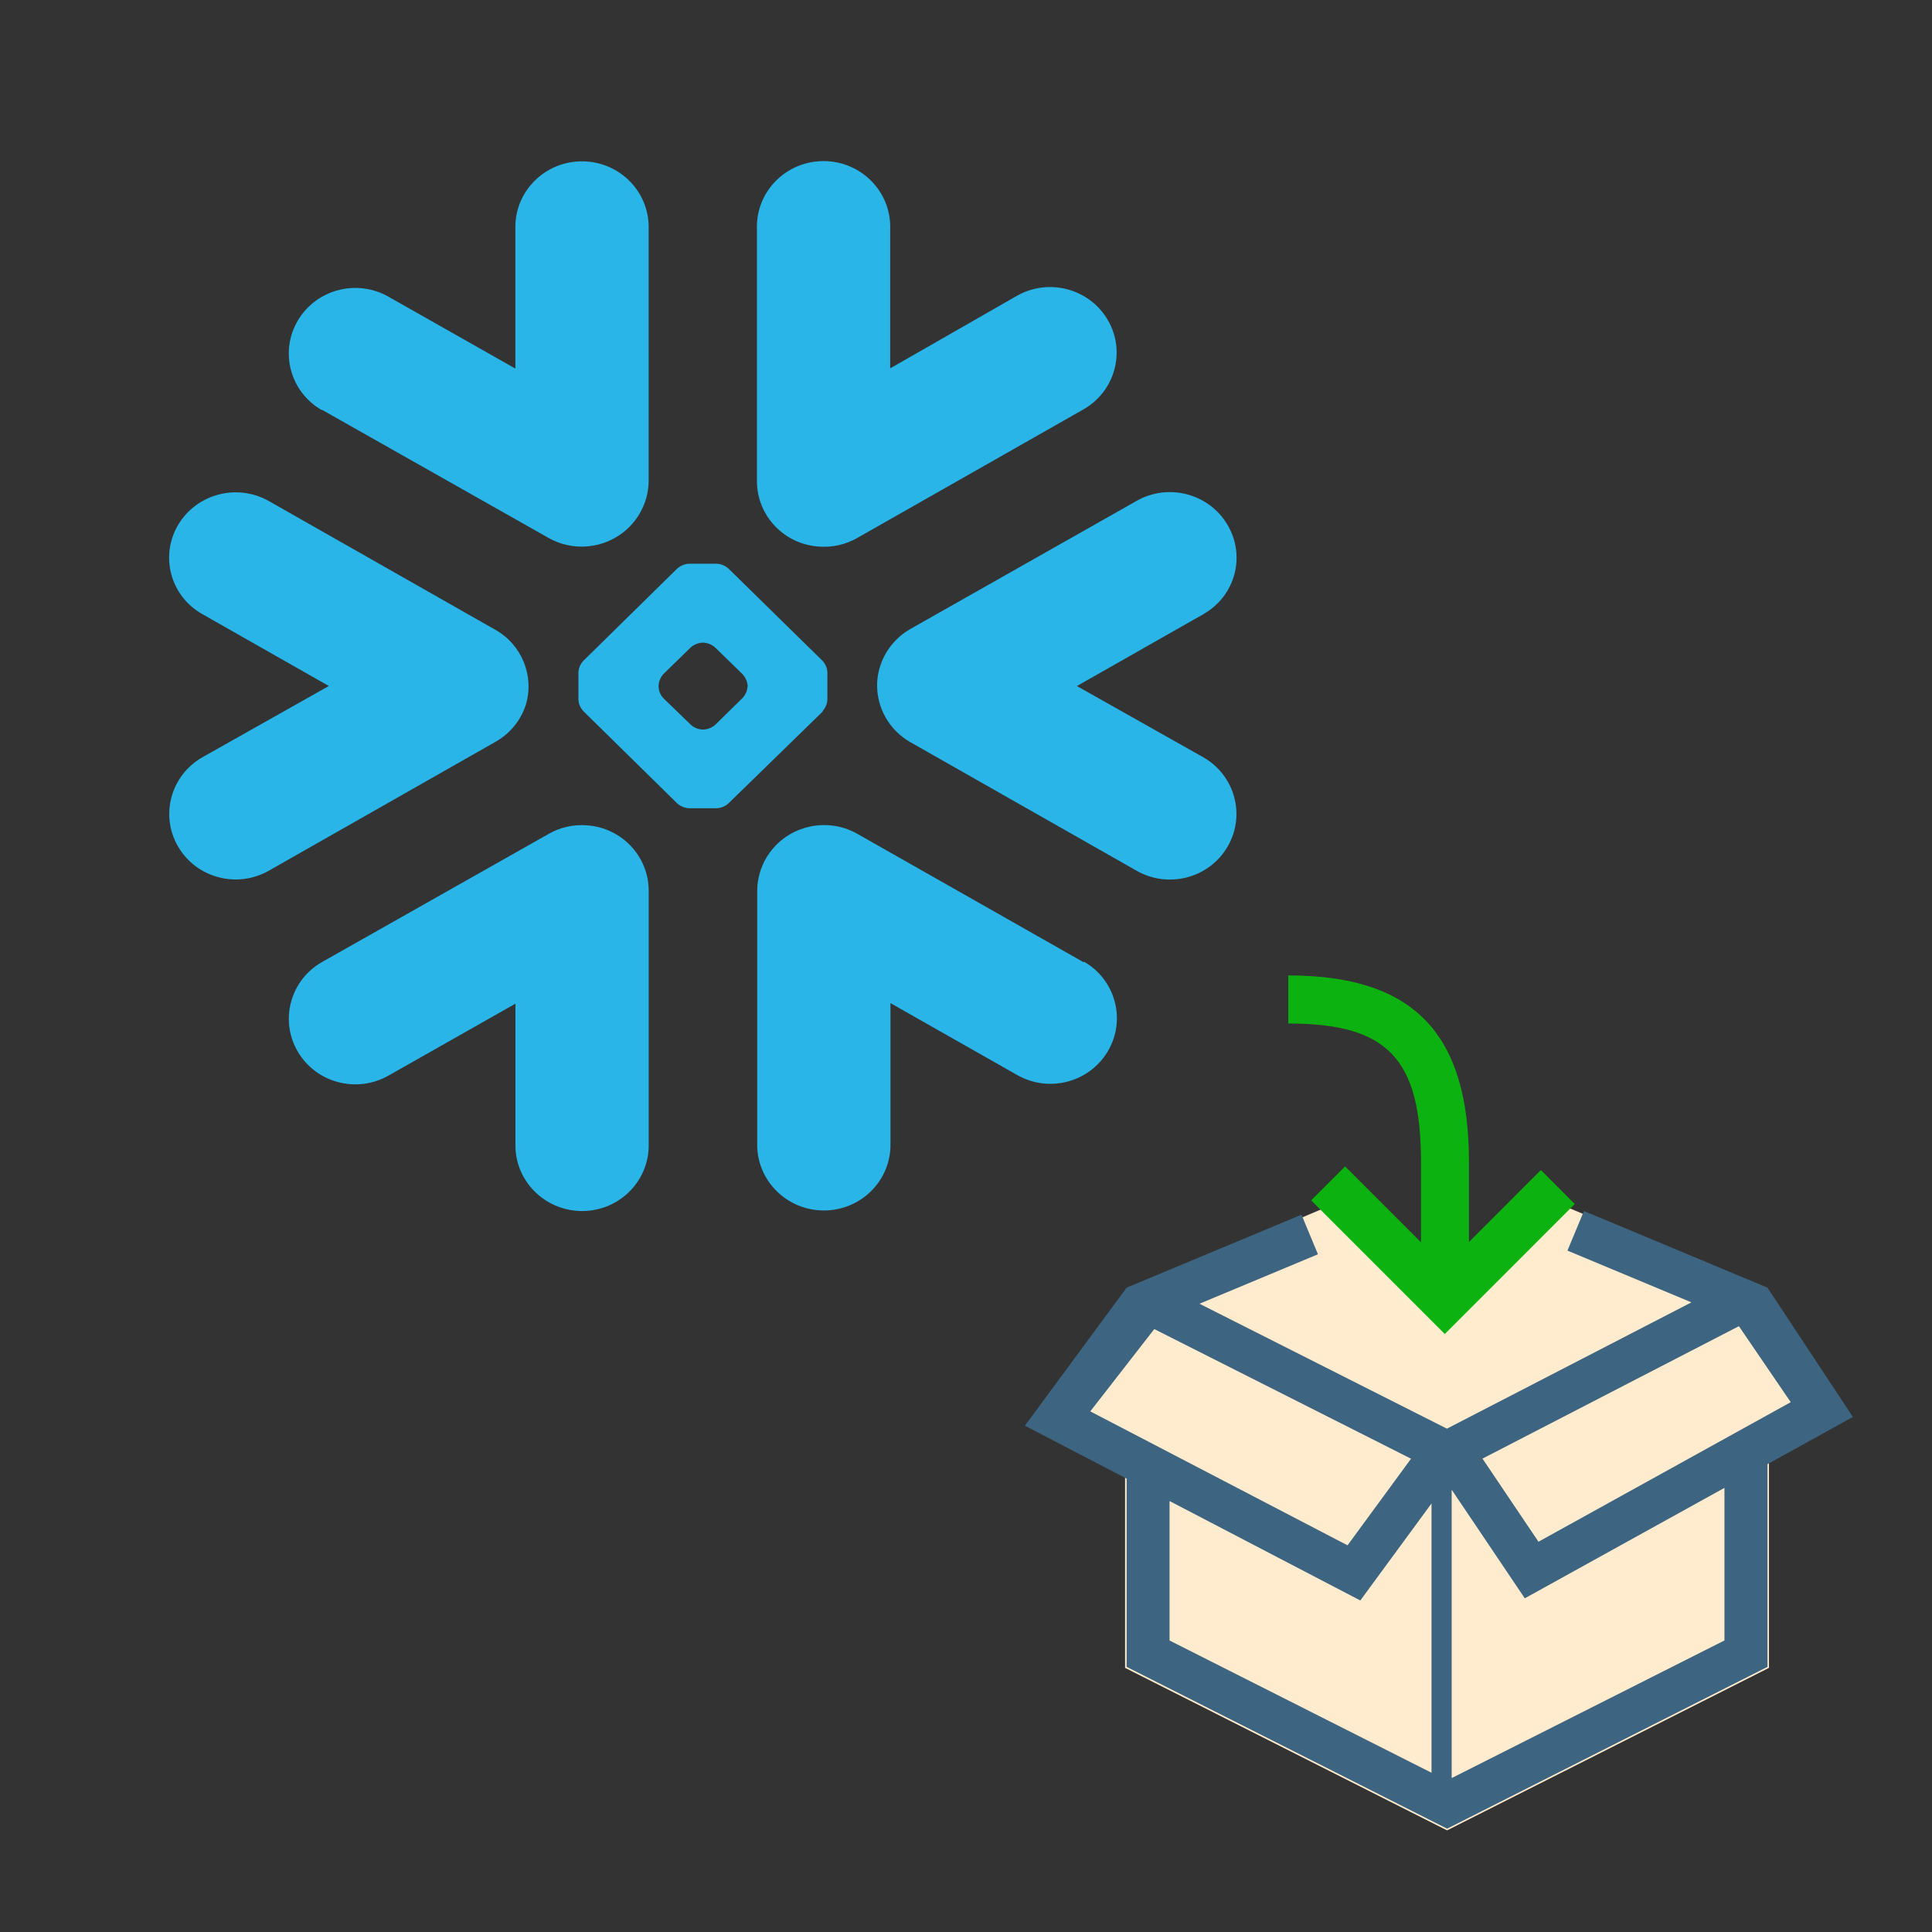
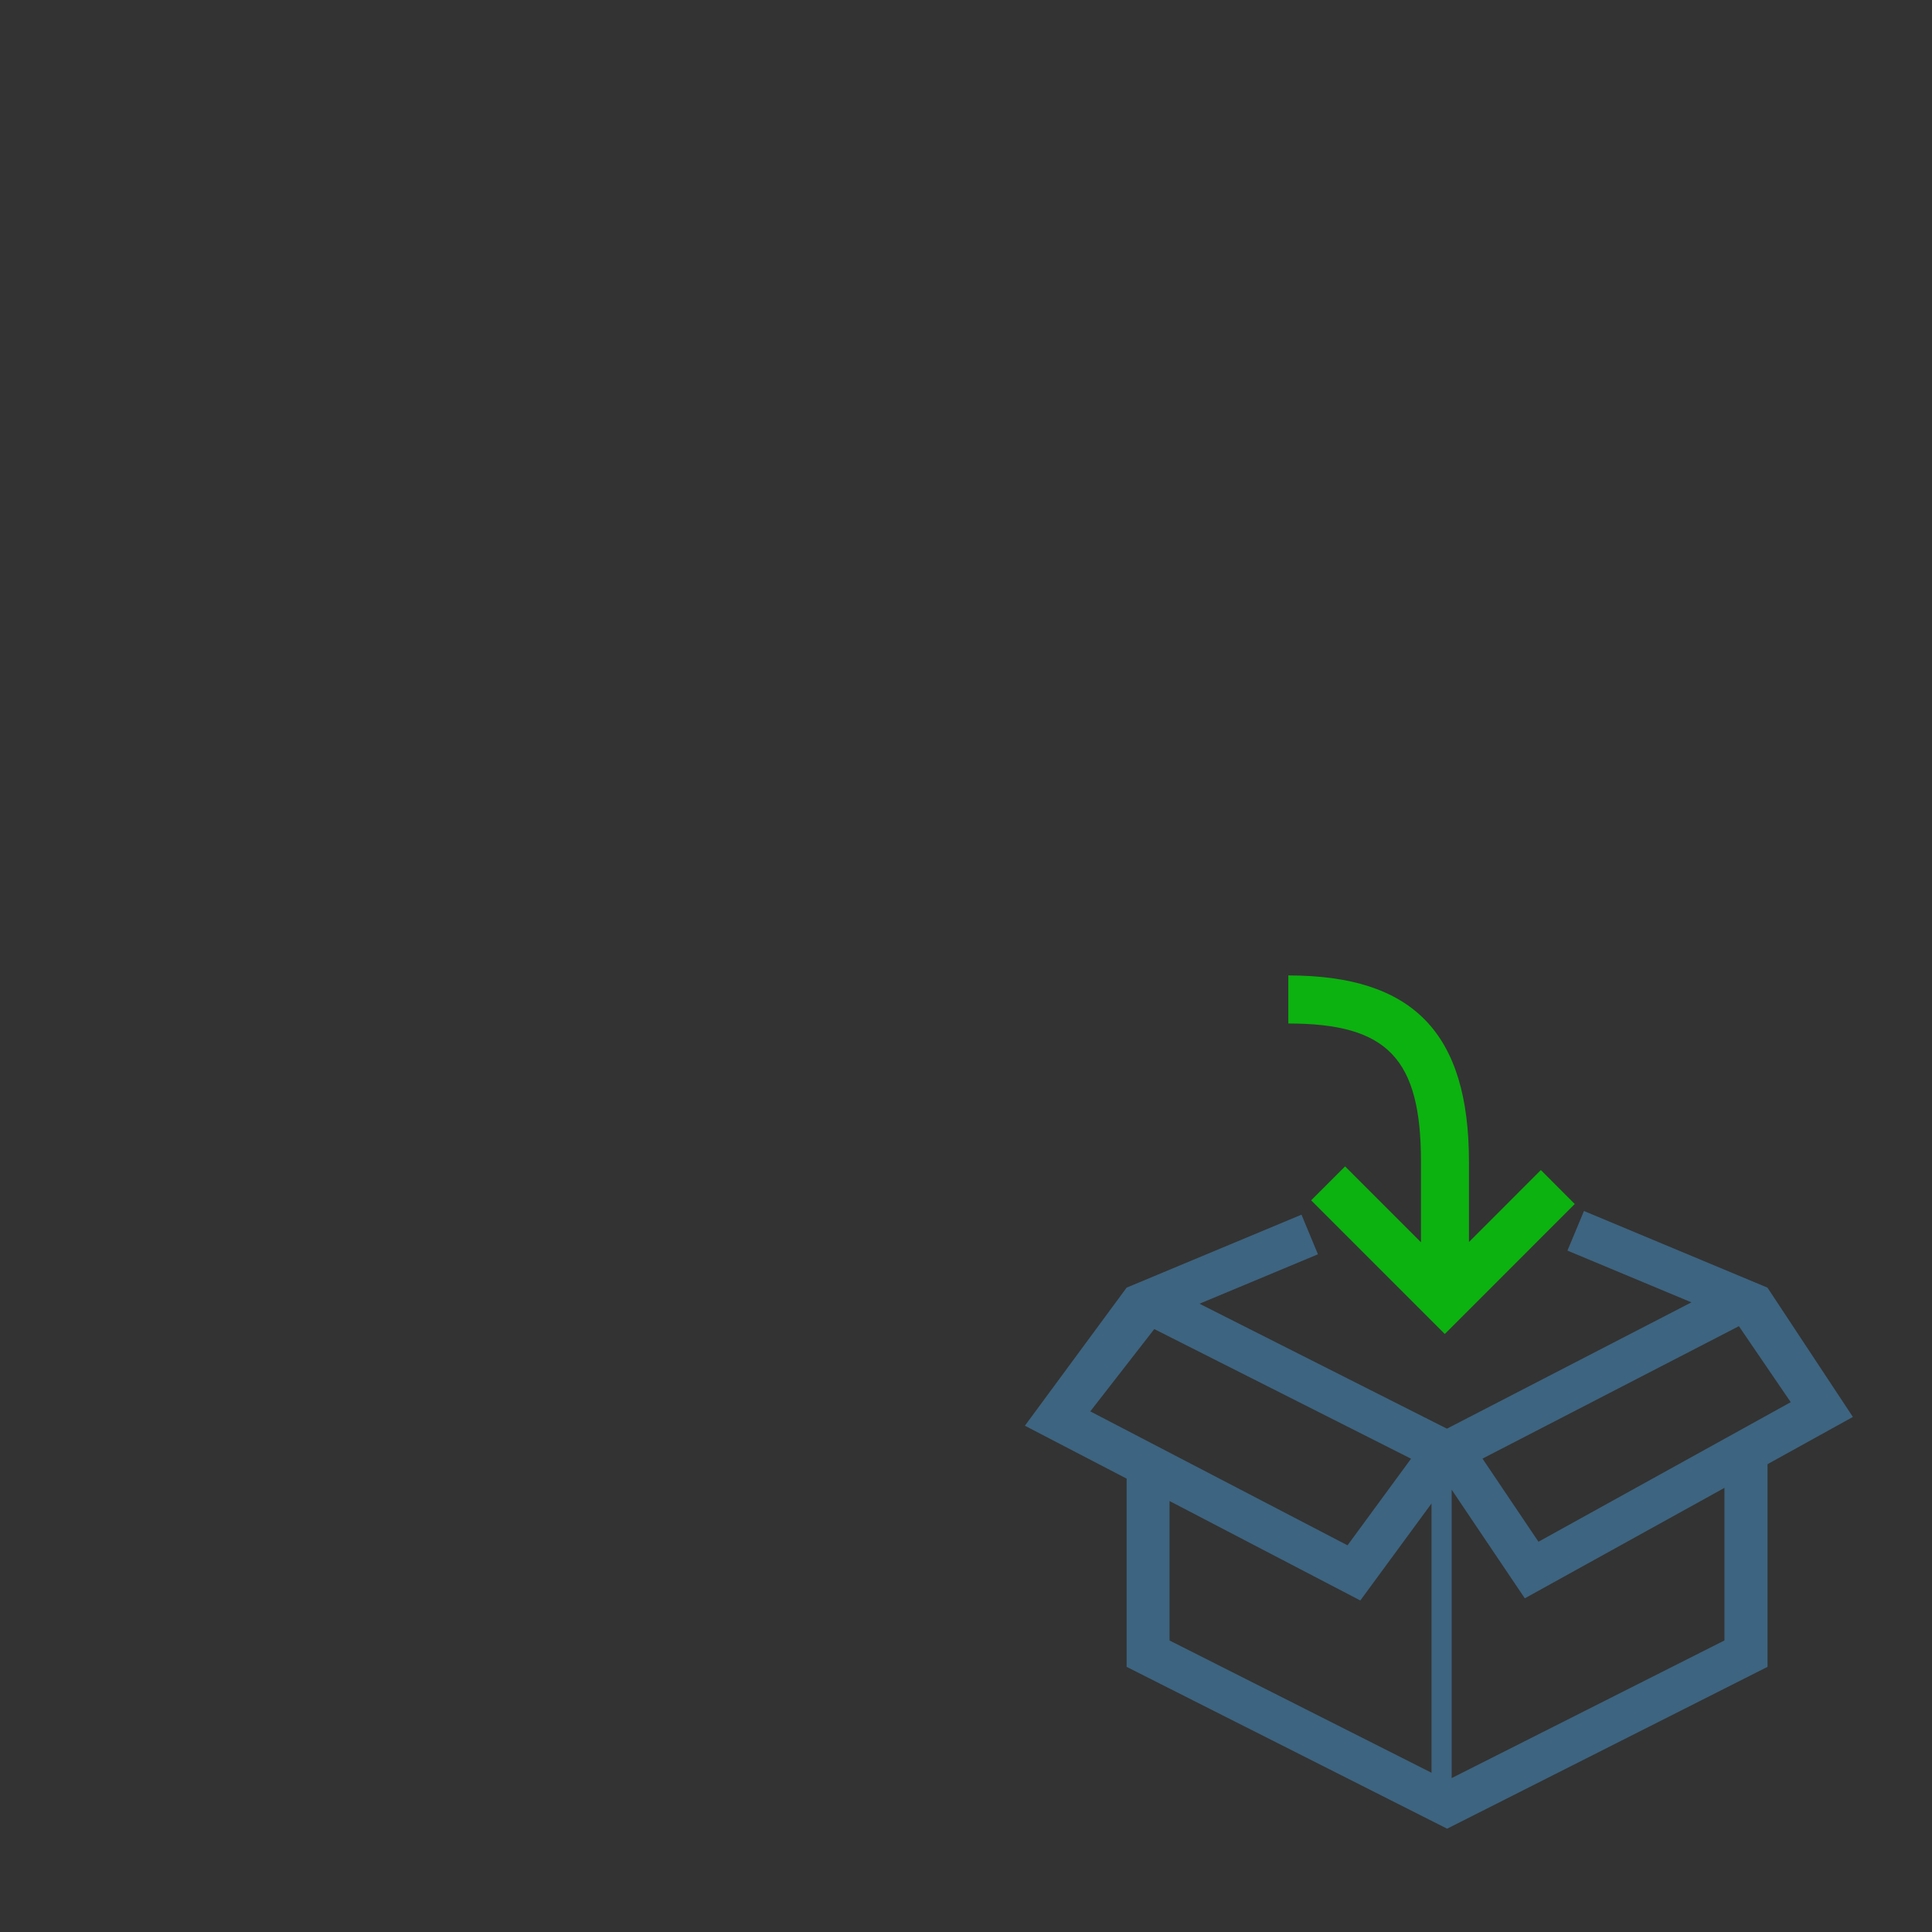
<svg xmlns="http://www.w3.org/2000/svg" version="1.1" id="Layer_1" x="0px" y="0px" width="42px" height="42px" viewBox="0 0 42 42" enable-background="new 0 0 42 42" xml:space="preserve">
  <rect x="0" y="0" width="42" height="42" fill="#333333" stroke="none" />
  <g>
-     <polygon fill="#FFEBCD" points="39.604,30.643 38.456,28.959 38.456,28.063 33.223,25.895 31.425,27.705 29.645,25.9    24.458,28.094 24.458,28.947 22.991,30.838 24.458,31.602 24.458,36.258 31.458,39.791 38.456,36.258 38.456,31.277  " />
    <path fill="#3D6480" d="M38.423,27.992l-3.989-1.666l-0.359,0.861l2.695,1.125l-5.315,2.746l-5.379-2.716l2.575-1.075l-0.358-0.861   l-3.801,1.586l-2.212,3.002l2.212,1.15v4.092l6.967,3.518l6.965-3.518V31.83l1.856-1.027L38.423,27.992z M24.958,28.303h0.002   H24.958L24.958,28.303L24.958,28.303z M23.702,30.682l1.391-1.789l5.582,2.818l-1.381,1.883L23.702,30.682z M25.425,32.631   l4.147,2.162l1.548-2.109v5.854l-5.695-2.875V32.631z M37.488,35.662l-5.93,2.992v-6.269l1.59,2.361l4.34-2.401V35.662z    M33.445,33.516l-1.217-1.807l5.574-2.879l1.127,1.652L33.445,33.516z" />
    <path fill="#0CB20F" d="M33.497,25.436L31.934,27v-1.74c0-2.803-1.211-4.055-3.927-4.055v1.045c2.156,0,2.884,0.76,2.884,3.01   v1.746l-1.65-1.65l-0.738,0.738L31.409,29l2.825-2.826L33.497,25.436z" />
  </g>
-   <path fill="#29B5E8" d="M26.158,13.353l-2.747,1.561l2.747,1.548c0.69,0.394,0.927,1.266,0.526,1.947  c-0.398,0.681-1.283,0.914-1.973,0.521l-4.921-2.796c-0.459-0.262-0.737-0.751-0.722-1.275c0.004-0.111,0.021-0.222,0.051-0.329  c0.102-0.359,0.341-0.666,0.667-0.854l4.921-2.786c0.692-0.395,1.579-0.162,1.979,0.522c0.001,0,0.001,0.001,0.001,0.002  c0.398,0.674,0.168,1.537-0.516,1.93C26.169,13.347,26.163,13.35,26.158,13.353z M23.558,20.919l-4.919-2.792  c-0.697-0.394-1.585-0.157-1.985,0.53c-0.124,0.213-0.19,0.454-0.193,0.7v5.576c0.028,0.789,0.698,1.406,1.498,1.381  c0.762-0.025,1.374-0.629,1.399-1.381v-3.126l2.753,1.562c0.691,0.395,1.574,0.162,1.975-0.52c0.399-0.682,0.164-1.553-0.527-1.947  V20.919z M17.888,15.465l-2.051,1.999c-0.07,0.064-0.161,0.102-0.257,0.107h-0.602c-0.096-0.006-0.187-0.044-0.257-0.107  l-2.04-2.005c-0.063-0.069-0.102-0.157-0.107-0.25v-0.592c0.005-0.093,0.043-0.182,0.107-0.251l2.04-2.005  c0.071-0.063,0.161-0.101,0.257-0.106h0.602c0.096,0.004,0.186,0.042,0.257,0.106l2.045,2.005c0.063,0.069,0.1,0.158,0.105,0.251  v0.592c-0.005,0.093-0.042,0.181-0.105,0.25L17.888,15.465z M16.254,14.909c-0.008-0.096-0.049-0.186-0.115-0.256l-0.592-0.577  c-0.071-0.063-0.162-0.1-0.257-0.105h-0.021c-0.095,0.005-0.186,0.042-0.255,0.105l-0.592,0.577  c-0.064,0.071-0.101,0.161-0.105,0.255v0.021c0.004,0.093,0.041,0.182,0.105,0.25l0.595,0.576c0.07,0.063,0.16,0.1,0.255,0.105  h0.021c0.096-0.005,0.186-0.042,0.257-0.105l0.592-0.581c0.064-0.069,0.103-0.157,0.109-0.25L16.254,14.909z M7,8.909l4.922,2.783  c0.697,0.395,1.587,0.157,1.986-0.532c0.124-0.213,0.191-0.455,0.193-0.7V4.888c-0.028-0.789-0.698-1.406-1.498-1.38  c-0.762,0.025-1.374,0.629-1.399,1.38v3.125L8.447,6.451C7.756,6.057,6.873,6.29,6.473,6.971C6.073,7.652,6.309,8.524,7,8.918l0,0  V8.909z M17.8,11.882c0.29,0.023,0.581-0.042,0.834-0.186L23.553,8.9c0.691-0.394,0.927-1.267,0.527-1.948  c-0.4-0.681-1.285-0.914-1.975-0.52l0,0l-2.753,1.576V4.883c-0.027-0.789-0.698-1.407-1.498-1.38  c-0.762,0.025-1.374,0.628-1.399,1.38v5.576C16.455,11.208,17.042,11.831,17.8,11.882z M12.762,17.942  c-0.291-0.023-0.582,0.041-0.834,0.186L7,20.914c-0.69,0.393-0.926,1.265-0.527,1.947c0.4,0.682,1.284,0.914,1.975,0.52l0,0  l2.757-1.562v3.126c0.027,0.789,0.698,1.406,1.498,1.381c0.762-0.025,1.374-0.629,1.399-1.381v-5.586  C14.1,18.614,13.515,17.996,12.762,17.942z M11.428,15.332c0.195-0.635-0.082-1.319-0.667-1.645l-4.917-2.795  c-0.691-0.39-1.572-0.157-1.973,0.521c-0.397,0.674-0.167,1.54,0.518,1.932c0.004,0.002,0.009,0.005,0.013,0.007l2.747,1.561  l-2.747,1.548c-0.69,0.393-0.928,1.264-0.529,1.945c0.398,0.681,1.281,0.915,1.972,0.522l4.917-2.796  c0.316-0.174,0.554-0.461,0.666-0.801H11.428z" />
</svg>